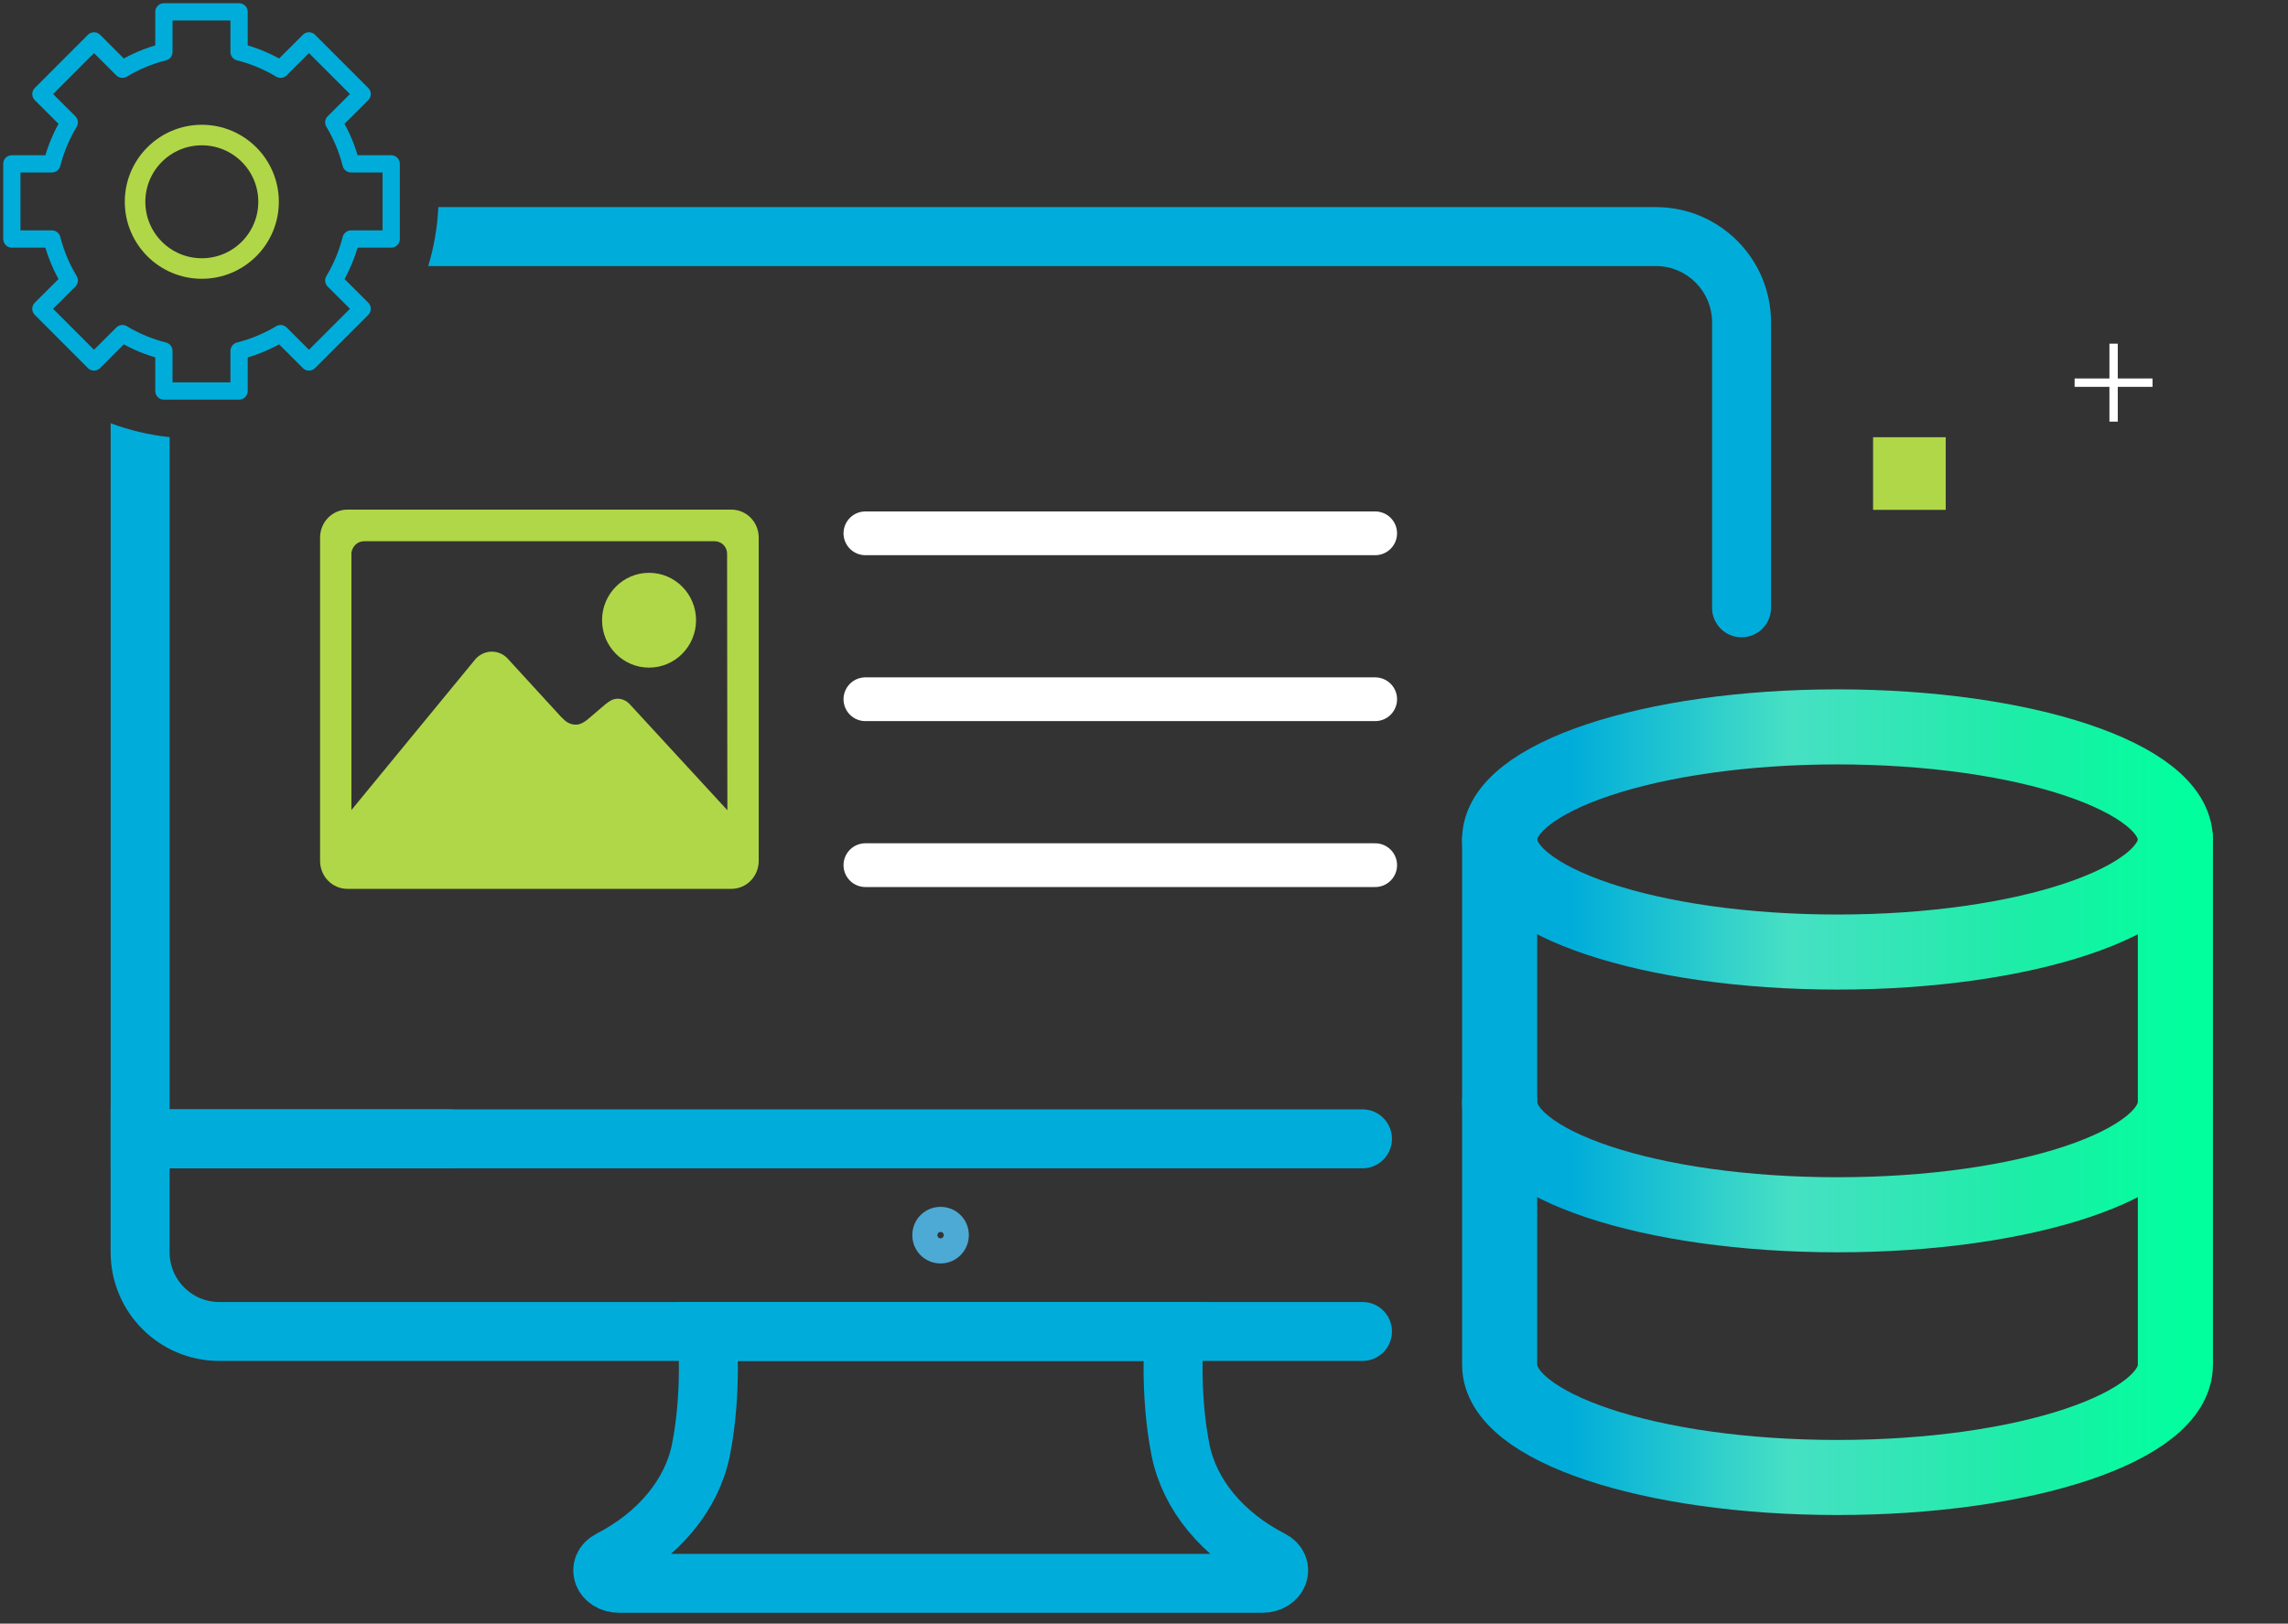
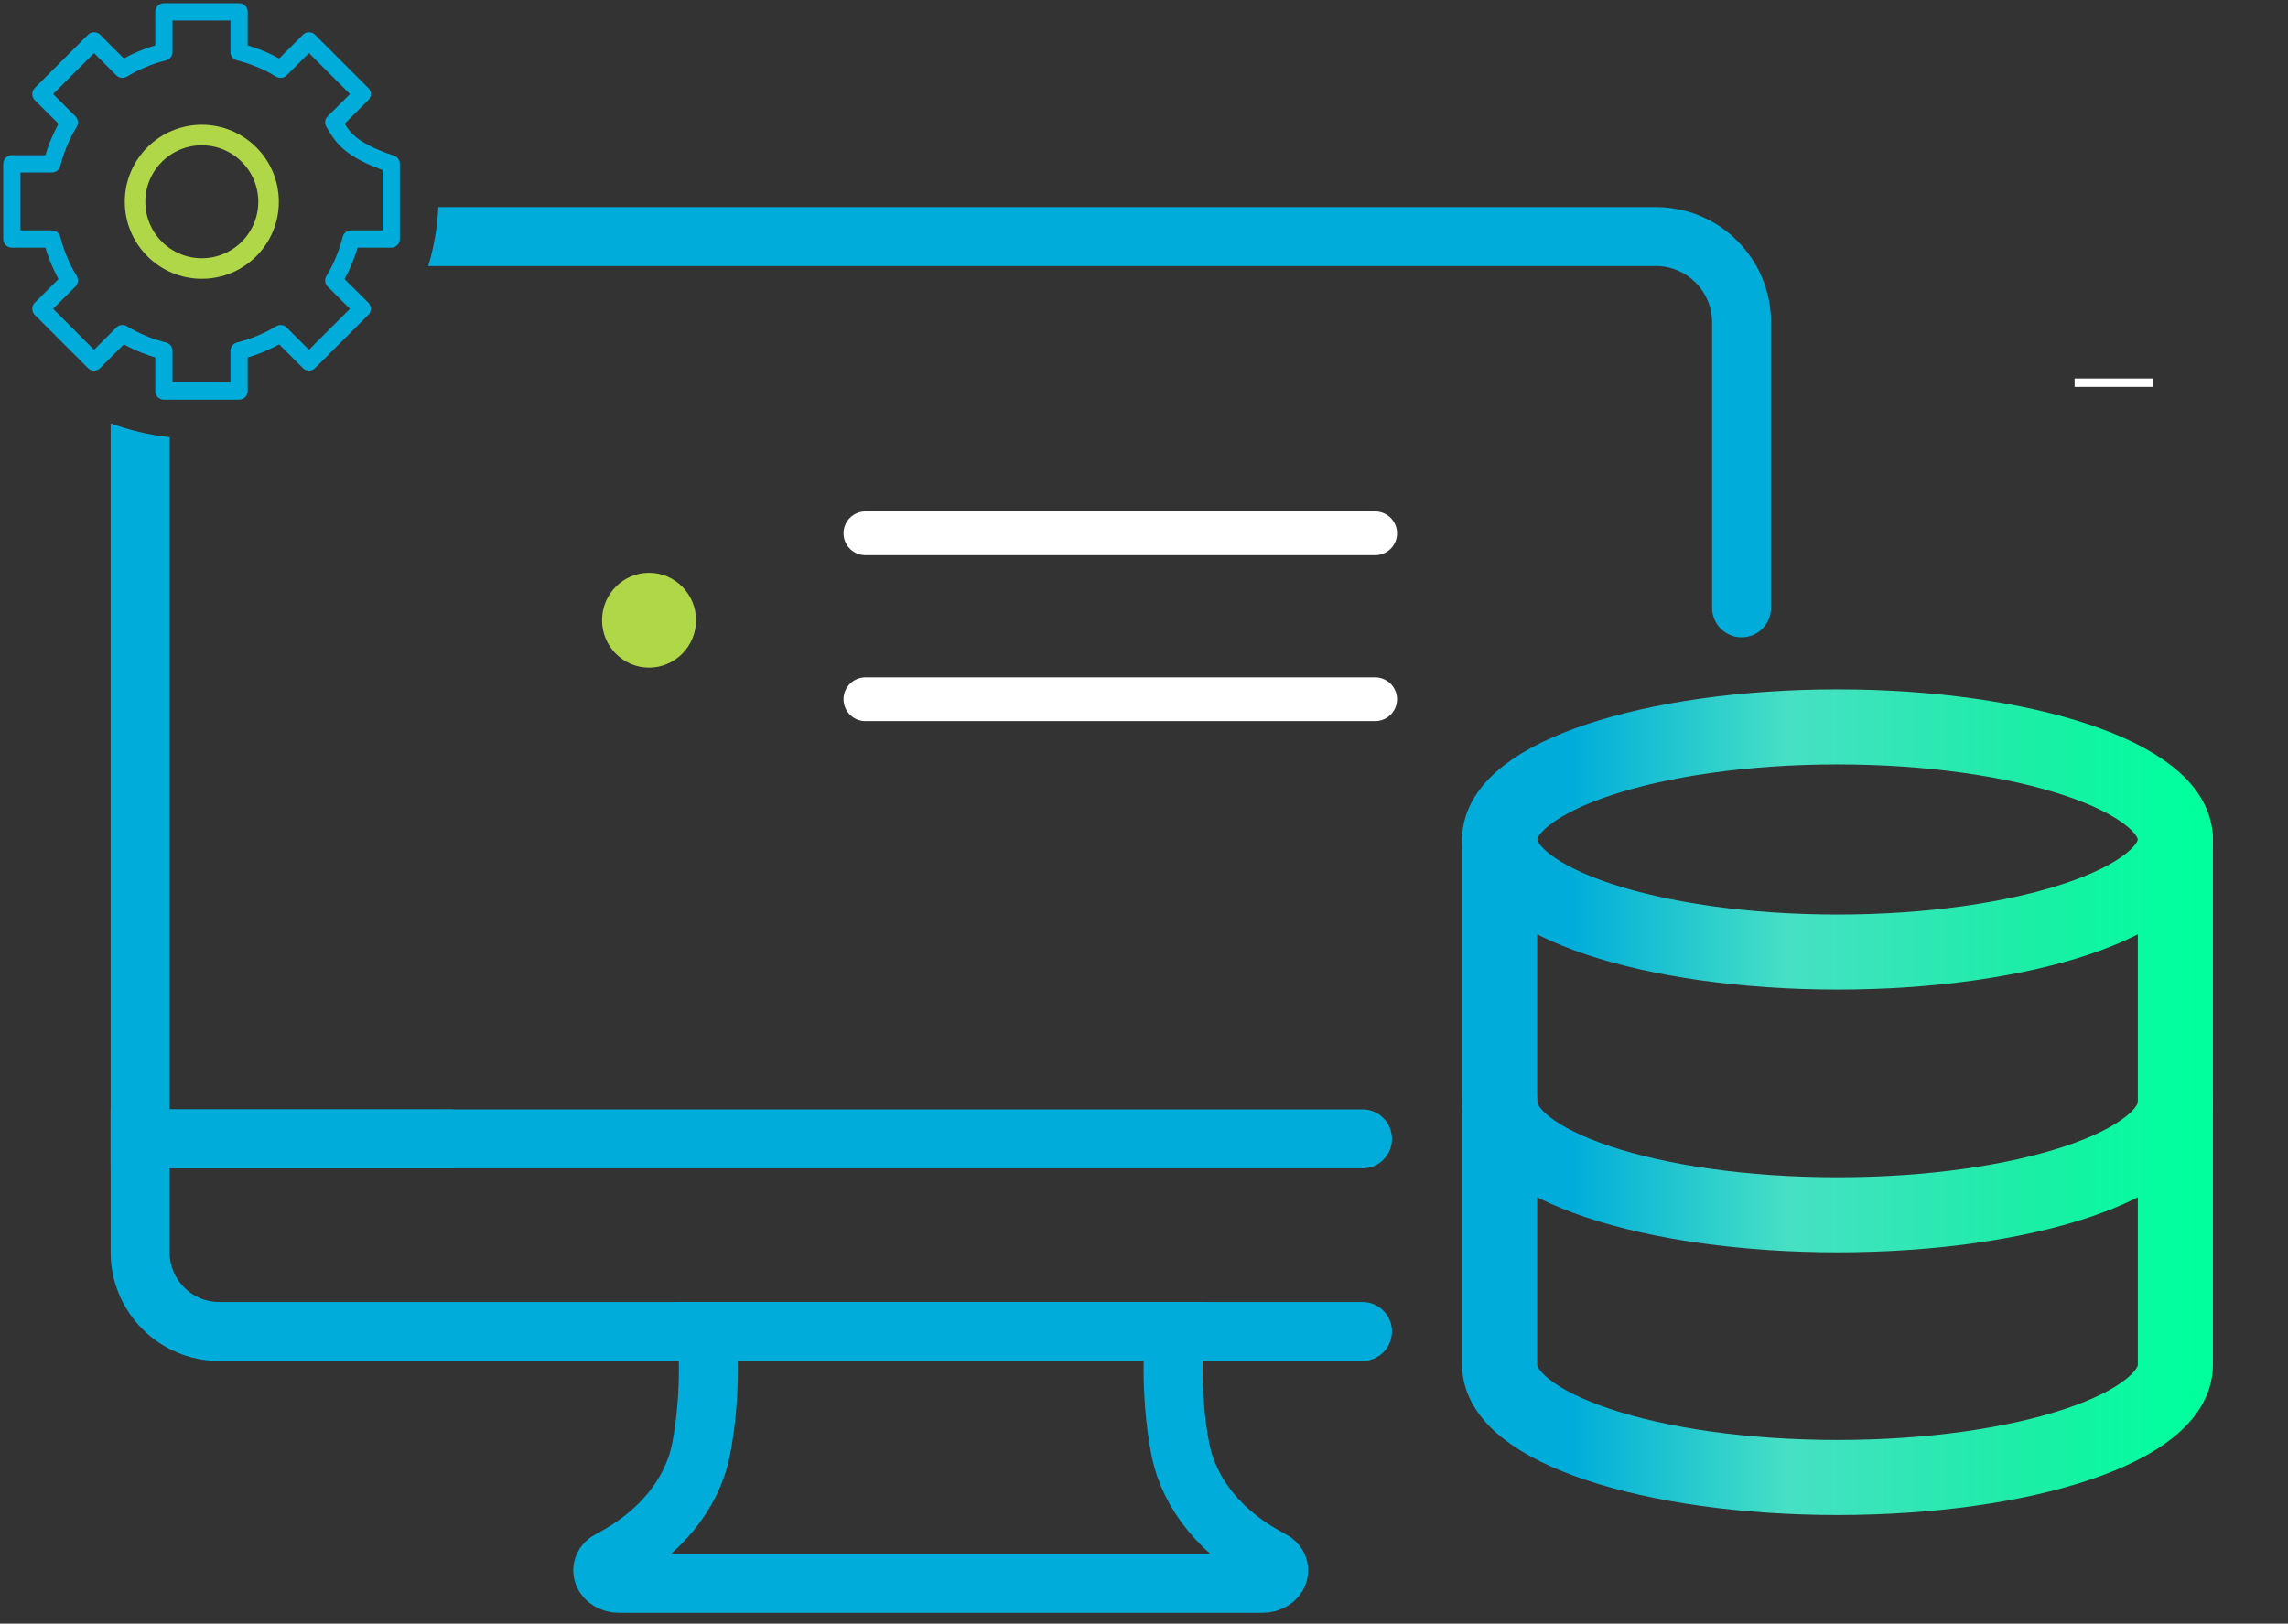
<svg xmlns="http://www.w3.org/2000/svg" width="193" height="137" viewBox="0 0 193 137" fill="none">
  <rect x="0" y="0" width="193" height="137" fill="#333333" stroke="none" />
  <path d="M79.364 112.347H99.063C99.063 112.347 98.591 117.389 99.579 122.342C100.343 126.146 103.128 129.5 107.239 131.616C108.384 132.201 107.845 133.597 106.475 133.597H52.23C50.86 133.597 50.321 132.201 51.467 131.616C55.577 129.5 58.362 126.123 59.126 122.342C60.114 117.389 59.643 112.347 59.643 112.347H79.342H79.364Z" stroke="#00ADDA" stroke-width="4.974" stroke-linecap="round" />
-   <path d="M80.666 104.22C80.666 104.94 80.082 105.548 79.341 105.548C78.6 105.548 78.016 104.963 78.016 104.22C78.016 103.477 78.6 102.892 79.341 102.892C80.082 102.892 80.666 103.477 80.666 104.22Z" stroke="#4DAAD4" stroke-width="2.118" stroke-linecap="round" stroke-linejoin="round" />
  <path d="M114.929 112.346H18.491C14.808 112.346 11.82 109.353 11.82 105.661V96.094H37.943" stroke="#00ADDA" stroke-width="4.974" stroke-linecap="round" />
  <path d="M116 45H73" stroke="white" stroke-width="3.692" stroke-linecap="round" />
  <path d="M116 59H73" stroke="white" stroke-width="3.692" stroke-linecap="round" />
-   <path d="M116 73H73" stroke="white" stroke-width="3.692" stroke-linecap="round" />
  <path d="M155 80.333C170.74 80.333 183.5 76.08 183.5 70.833C183.5 65.587 170.74 61.333 155 61.333C139.26 61.333 126.5 65.587 126.5 70.833C126.5 76.08 139.26 80.333 155 80.333Z" stroke="url(#paint0_linear_57078_94427)" stroke-width="6.333" stroke-linecap="round" stroke-linejoin="round" />
  <path d="M183.5 93C183.5 98.257 170.833 102.5 155 102.5C139.167 102.5 126.5 98.257 126.5 93" stroke="url(#paint1_linear_57078_94427)" stroke-width="6.333" stroke-linecap="round" stroke-linejoin="round" />
  <path d="M126.5 70.833V115.167C126.5 120.423 139.167 124.667 155 124.667C170.833 124.667 183.5 120.423 183.5 115.167V70.833" stroke="url(#paint2_linear_57078_94427)" stroke-width="6.333" stroke-linecap="round" stroke-linejoin="round" />
  <path fill-rule="evenodd" clip-rule="evenodd" d="M9.336 35.714V96.093V98.58H11.823H114.932C116.305 98.58 117.418 97.467 117.418 96.093C117.418 94.72 116.305 93.606 114.932 93.606H14.31V36.885C12.578 36.701 10.911 36.301 9.336 35.714ZM36.122 22.448H139.674C142.293 22.448 144.42 24.571 144.42 27.21V51.288C144.42 52.661 145.533 53.775 146.906 53.775C148.28 53.775 149.393 52.661 149.393 51.288V27.21C149.393 21.835 145.051 17.474 139.674 17.474H36.976C36.895 19.196 36.602 20.863 36.122 22.448Z" fill="#00ADDA" />
-   <path d="M33 20.168V13.825H29.612C29.3 12.593 28.809 11.414 28.155 10.325L30.55 7.938L26.062 3.45L23.668 5.844C22.581 5.186 21.401 4.695 20.168 4.388V1H13.825V4.388C12.592 4.695 11.412 5.186 10.325 5.844L7.931 3.45L3.45 7.938L5.844 10.325C5.188 11.414 4.695 12.593 4.381 13.825H1V20.168H4.381C4.695 21.4 5.188 22.579 5.844 23.668L3.45 26.055L7.931 30.543L10.325 28.149C11.413 28.804 12.593 29.294 13.825 29.605V32.993H20.168V29.605C21.4 29.295 22.58 28.804 23.668 28.149L26.062 30.543L30.55 26.055L28.155 23.668C28.809 22.579 29.3 21.399 29.612 20.168H33Z" stroke="#00ADDA" stroke-width="1.454" stroke-linecap="round" stroke-linejoin="round" />
+   <path d="M33 20.168V13.825C29.3 12.593 28.809 11.414 28.155 10.325L30.55 7.938L26.062 3.45L23.668 5.844C22.581 5.186 21.401 4.695 20.168 4.388V1H13.825V4.388C12.592 4.695 11.412 5.186 10.325 5.844L7.931 3.45L3.45 7.938L5.844 10.325C5.188 11.414 4.695 12.593 4.381 13.825H1V20.168H4.381C4.695 21.4 5.188 22.579 5.844 23.668L3.45 26.055L7.931 30.543L10.325 28.149C11.413 28.804 12.593 29.294 13.825 29.605V32.993H20.168V29.605C21.4 29.295 22.58 28.804 23.668 28.149L26.062 30.543L30.55 26.055L28.155 23.668C28.809 22.579 29.3 21.399 29.612 20.168H33Z" stroke="#00ADDA" stroke-width="1.454" stroke-linecap="round" stroke-linejoin="round" />
  <circle cx="17.024" cy="17.026" r="5.631" stroke="#B0D747" stroke-width="1.733" />
  <g clip-path="url(#clip0_57078_94427)">
    <path d="M54.749 56.333C56.938 56.333 58.714 54.542 58.714 52.333C58.714 50.125 56.938 48.333 54.749 48.333C52.561 48.333 50.785 50.125 50.785 52.333C50.785 54.542 52.561 56.333 54.749 56.333Z" fill="#B0D747" />
-     <path d="M61.688 43H29.312C28.024 43 27 44.058 27 45.358V72.642C27 73.942 28.024 75 29.312 75H61.688C62.976 75 64 73.942 64 72.642V45.358C64 44.058 62.976 43 61.688 43ZM53.172 59.475C52.925 59.183 52.545 58.958 52.115 58.958C51.694 58.958 51.397 59.158 51.058 59.433L49.514 60.75C49.192 60.983 48.936 61.142 48.564 61.142C48.209 61.142 47.887 61.008 47.656 60.8C47.573 60.725 47.424 60.583 47.3 60.458L42.857 55.608C42.527 55.225 42.031 54.983 41.478 54.983C40.925 54.983 40.413 55.258 40.09 55.633L29.643 68.35V46.642C29.725 46.075 30.163 45.667 30.725 45.667H60.267C60.837 45.667 61.299 46.092 61.332 46.667L61.357 68.367L53.172 59.475Z" fill="#B0D747" />
  </g>
-   <path d="M158 43.02L164.129 43.02L164.129 36.892L158 36.892L158 43.02Z" fill="#B0D747" />
-   <path d="M178.289 29V35.576" stroke="white" stroke-width="0.705" />
  <path d="M181.576 32.288H175" stroke="white" stroke-width="0.705" />
  <defs>
    <linearGradient id="paint0_linear_57078_94427" x1="125.456" y1="70.834" x2="184.544" y2="70.834" gradientUnits="userSpaceOnUse">
      <stop offset="0.12" stop-color="#00ADDA" />
      <stop offset="0.43" stop-color="#47E0C4" />
      <stop offset="0.76" stop-color="#1DEDA7" />
      <stop offset="1" stop-color="#01FF9E" />
    </linearGradient>
    <linearGradient id="paint1_linear_57078_94427" x1="125.456" y1="97.75" x2="184.544" y2="97.75" gradientUnits="userSpaceOnUse">
      <stop offset="0.12" stop-color="#00ADDA" />
      <stop offset="0.43" stop-color="#47E0C4" />
      <stop offset="0.76" stop-color="#1DEDA7" />
      <stop offset="1" stop-color="#01FF9E" />
    </linearGradient>
    <linearGradient id="paint2_linear_57078_94427" x1="125.456" y1="97.752" x2="184.544" y2="97.752" gradientUnits="userSpaceOnUse">
      <stop offset="0.12" stop-color="#00ADDA" />
      <stop offset="0.43" stop-color="#47E0C4" />
      <stop offset="0.76" stop-color="#1DEDA7" />
      <stop offset="1" stop-color="#01FF9E" />
    </linearGradient>
    <clipPath id="clip0_57078_94427">
      <rect width="37" height="32" fill="white" transform="translate(27 43)" />
    </clipPath>
  </defs>
</svg>